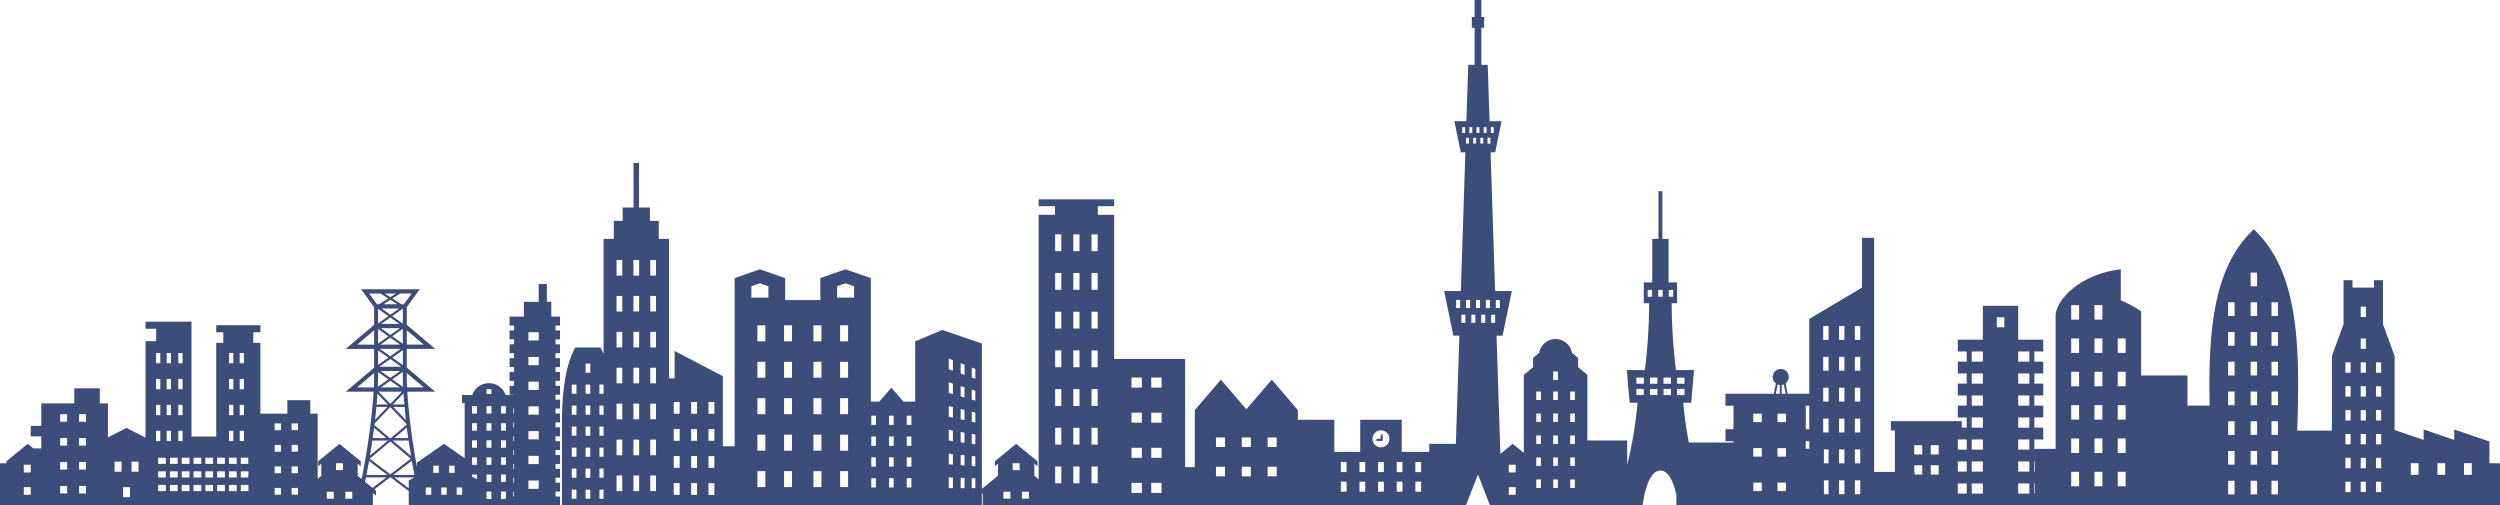
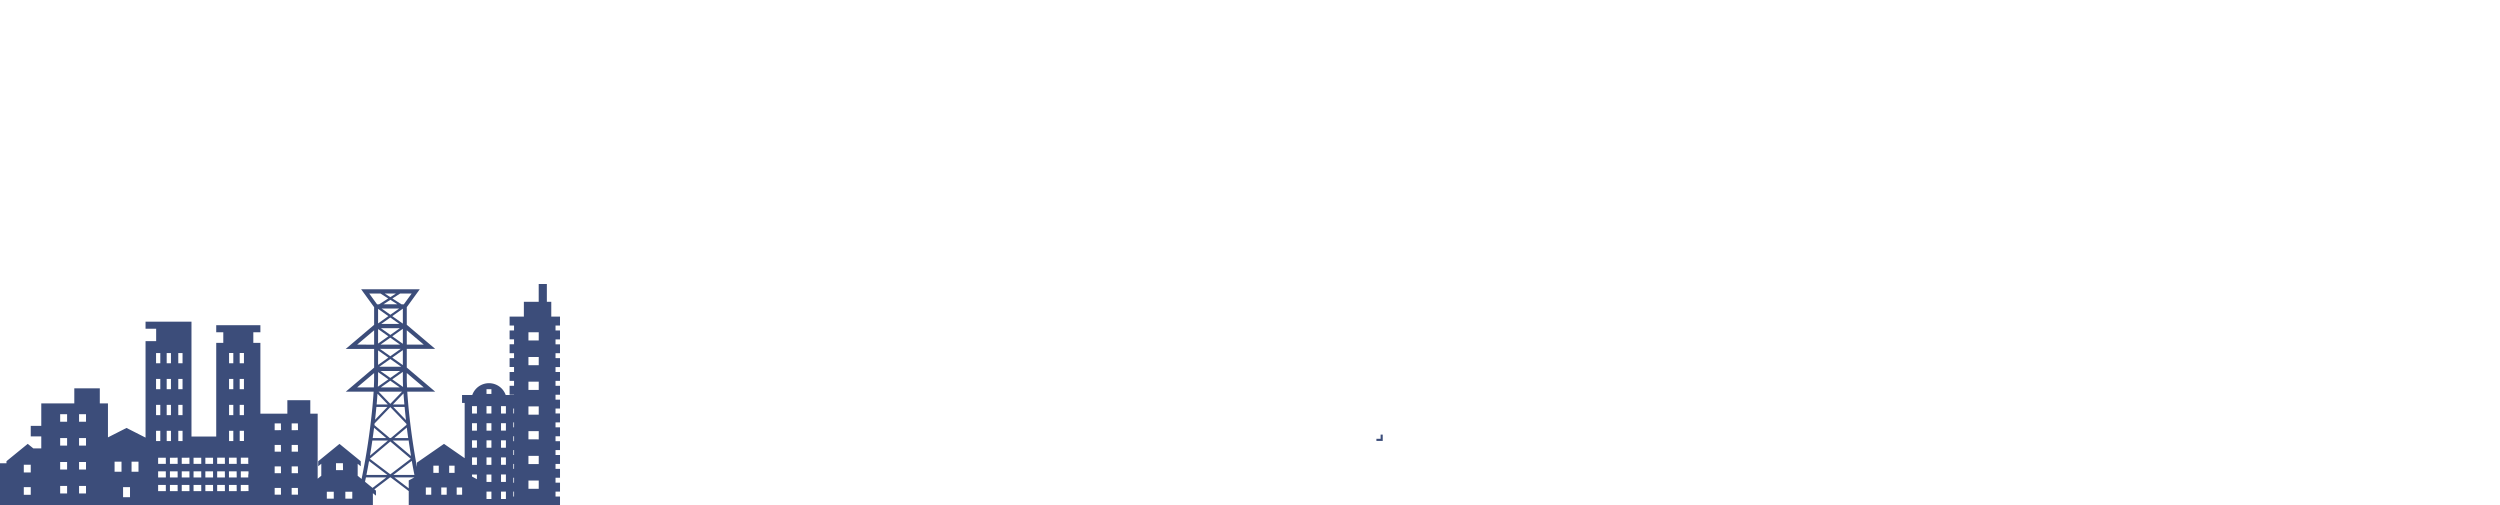
<svg xmlns="http://www.w3.org/2000/svg" width="446.596" height="90.292" viewBox="0 0 446.596 90.292">
  <g id="k0805_1" transform="translate(-2 -0.404)">
    <path id="パス_29165" data-name="パス 29165" d="M100.484,94.018H99.69V90.839H98.233v3.179h-2.65v2.641H93.034v1.589h.794v.883h-.794v1.59h.794v.882h-.794v1.589h.794v.883h-.794v1.59h.794v.883h-.794v1.589h.794v.883h-.794v1.59h.794v.056H92.34a3.171,3.171,0,0,0-5.979,0H84.538v1.409h.469v9.875l-3.692-2.558-4.831,3.347v.785c-.469-2.5-.837-4.943-1.116-7.151-.244-1.944-.421-3.71-.534-5.183q-.047-.6-.08-1.126h4.983l-5.07-4.3v-3.344h5.07l-5.07-4.3V94.972l2.322-3.2H66.51l2.322,3.2v3.156l-5.07,4.3h5.07v3.344l-5.07,4.3h4.982c-.052.843-.13,1.821-.234,2.9a120.856,120.856,0,0,1-1.915,12.693l-.7-.574v-2.143l.55.448v-.9l-3.8-3.1-3.8,3.1v.9l.55-.448v2.143l-.646.527V114H57.432v-2.411h-4.1V114H48.516V101.352H47.253V99.458h1.263V98.194H40.626v1.264h1.262v1.894H40.626V118.08h-4.42V97.563H28v1.262h1.894v2.21H28v17.237l-3.4-1.725-3.315,1.684v-6.074H19.829v-2.681H15.273v2.681h-5.9v4.021H7.492v1.877H9.373V120.2H7.951l-.995-.811-3.8,3.1v.367H2v7.533H68.612V128.2l.549.448v-.9l-.284-.232,2.8-2.136h.108l3.231,2.448v2.561h27.022V128.8h-.8v-.883h.8v-1.589h-.8v-.884h.8v-1.589h-.8v-.883h.8v-1.59h-.8V120.5h.8v-1.589h-.8v-.883h.8v-1.589h-.8v-.883h.8v-1.59h-.8v-.882h.8v-1.589h-.8v-.883h.8v-1.59h-.8v-.883h.8v-1.589h-.8v-.883h.8v-1.59h-.8V103.2h.8v-1.589h-.8v-.882h.8v-1.59h-.8v-.883h.8V96.662h-1.559V94.018Zm-92.992,29.1v1.38H6.251v-1.379H7.492Zm0,5.376H6.251v-1.377H7.492Zm6.494-.245h-1.24v-1.344h1.24Zm0-4.272h-1.24v-1.344h1.24Zm0-4.273h-1.24v-1.344h1.24Zm0-4.272h-1.24V114.09h1.24Zm3.378,12.818H16.122v-1.344h1.241Zm0-4.272H16.122v-1.344h1.241Zm0-4.273H16.122v-1.344h1.241Zm0-4.272H16.122V114.09h1.241Zm6.343,8.932h-1.24v-1.793h1.24Zm1.517,4.548h-1.24v-1.791h1.24Zm1.516-4.548H25.5v-1.793h1.241v1.793Zm7.107-21.2h.761v1.831h-.761Zm0,4.629h.761v1.834h-.761Zm0,4.632h.761v1.832h-.761Zm-2.071-9.261h.761v1.831h-.761Zm0,4.629h.761v1.834h-.761Zm0,4.632h.761v1.832h-.761Zm-1.9-9.261h.76v1.831h-.76Zm0,4.629h.76v1.834h-.76Zm0,4.632h.76v1.832h-.76Zm0,4.631h.76v1.831h-.76Zm1.75,10.775H30.247v-1.1h1.374Zm0-2.434H30.247v-1.1h1.374Zm0-2.435H30.247v-1.1h1.374Zm.153-5.906h.761v1.831h-.761Zm1.956,10.775H32.356v-1.1H33.73Zm0-2.434H32.356v-1.1H33.73Zm0-2.435H32.356v-1.1H33.73Zm.116-5.906h.761v1.831h-.761Zm1.994,10.775H34.465v-1.1H35.84Zm0-2.434H34.465v-1.1H35.84Zm0-2.435H34.465v-1.1H35.84Zm2.109,4.869H36.575v-1.1h1.374Zm0-2.434H36.575v-1.1h1.374Zm0-2.435H36.575v-1.1h1.374Zm2.108,4.869H38.684v-1.1h1.373Zm0-2.434H38.684v-1.1h1.373Zm0-2.435H38.684v-1.1h1.373Zm6.285,1.888v.547h-1.33v-1.1h1.374v.552Zm-1.33-1.888v-1.1h1.33v1.059h.044v.041H45.012Zm-.2-19.8h.761v1.831h-.761Zm0,4.629h.761v1.834h-.761Zm0,4.632h.761v1.832h-.761Zm-1.9-9.261h.761v1.831h-.761Zm0,4.629h.761v1.834h-.761Zm0,4.632h.761v1.832h-.761Zm0,4.631h.761v1.831h-.761Zm-.738,10.775H40.793v-1.1h1.374Zm0-2.434H40.793v-1.1h1.374Zm0-2.435H40.793v-1.1h1.374Zm2.109,4.869H42.9v-1.1h1.374Zm0-2.434H42.9v-1.1h1.374Zm0-2.435H42.9v-1.1h1.374Zm.532-5.906h.761v1.831h-.761Zm1.578,10.775H45.012v-1.1h1.374Zm5.8.639H51.065v-1.207h1.116Zm0-3.84H51.065v-1.209h1.116Zm0-3.842H51.065v-1.208h1.116Zm0-3.842H51.065v-1.207h1.116Zm3.036,11.524H54.1v-1.207h1.116Zm0-3.84H54.1v-1.209h1.116Zm0-3.842H54.1v-1.208h1.116Zm0-3.842H54.1v-1.207h1.116Zm6.39,12.242h-1.24v-1.241h1.24Zm1.653-5.1H62.022v-1.24h1.239Zm1.655,5.1h-1.24v-1.241h1.24Zm10.043-10.565c.137.953.288,1.934.457,2.935l-3.273-2.765h2.816Zm-1.678-23.4-1.559,1.1-1.56-1.1Zm-2.805-.762,1.248-.8,1.247.8Zm1.7,17.891,1.892-1.97c.04.6.09,1.26.154,1.97Zm2.087.441c.008.084.016.167.024.252.064.666.139,1.37.223,2.105l-2.263-2.358h2.017Zm-.852-14.061-1.689,1.2-1.69-1.2ZM70.1,97.969l1.624-1.148,1.623,1.148Zm3.863.87v2.672l-1.889-1.337Zm-.487,2.824H69.968l1.754-1.241Zm.1.762-1.853,1.31-1.854-1.31Zm.387.224v2.67l-1.889-1.335Zm-.292,2.961h-3.9l1.95-1.378Zm-.191.762-1.756,1.242-1.757-1.242Zm-.07,2.931H70.035l1.688-1.193Zm.407.761-2.093,2.181-2.094-2.181Zm-1.743-2.2,1.889-1.334v1.24c0,.395.013.884.04,1.458Zm1.889-9.954-1.889-1.335,1.889-1.336Zm-2.591-1.335-1.832,1.3V95.278Zm0,3.6-1.832,1.3V98.878Zm0,3.81-1.832,1.3v-2.593Zm0,3.878L69.5,109.186c.026-.555.039-1.032.039-1.417v-1.2Zm-.1,4.488h-1.99c.034-.379.065-.747.091-1.1q.033-.428.06-.822Zm-.07.441L69,115.084c.091-.805.171-1.573.238-2.292Zm.525.031,2.865,2.984c.007.064.015.126.023.19l-2.786,2.353H71.62l-2.736-2.31c.012-.1.025-.2.036-.3Zm3.2,5.527H72.449l2.22-1.876C74.746,117.083,74.829,117.71,74.92,118.35Zm2.774-9.046H74.712l-.005-.088c-.027-.576-.04-1.064-.04-1.448v-1.031Zm0-7.64H74.667V99.1ZM75.54,92.536l-1.4,1.924h-.419L72.1,93.419l1.379-.884Zm-2.813,0-1,.641-1-.641Zm-4.767,0h2.012l1.376.884L69.722,94.46h-.364ZM65.8,101.663,68.833,99.1v2.566Zm0,7.64,3.029-2.566v1.031c0,.384-.013.871-.04,1.448,0,.029,0,.059,0,.088Zm3.02,7.213,2.17,1.834H68.579C68.667,117.725,68.749,117.112,68.824,116.517Zm-.309,2.275H71.3L68.092,121.5C68.248,120.581,68.388,119.674,68.515,118.792Zm.039,8.465-1.345-1.1c.054-.259.112-.518.165-.776h3.638Zm-1.092-2.317c.167-.834.321-1.664.466-2.483l3.276,2.483Zm4.271-.107-3.668-2.78,3.657-3.088,3.657,3.088Zm3.831-2.411c.145.83.3,1.672.472,2.519H72.259Zm-3.107,2.961h3.563l-1,.544v1.4Zm6.586,3.092h-.969v-1.293h.969Zm1.343-3.9h-.969v-1.293h.969Zm1.413,3.9h-.969v-1.293H81.8Zm1.413-3.9h-.969v-1.293h.969Zm1.344,3.9h-.97v-1.293h.97Zm1.766-15.823H87.2v1.324h-.877Zm0,3.053H87.2v1.326h-.877Zm0,3.055H87.2v1.325h-.877Zm0,3.054H87.2v1.325h-.877Zm.877,3.053v.837l-.877-.478v-.359Zm2.59,4.379h-.877v-1.325h.877Zm0-3.054h-.877v-1.325h.877Zm0-3.053h-.877v-1.325h.877Zm0-3.054h-.877V118.76h.877Zm0-3.054h-.877V115.7h.877Zm0-3.055h-.877v-1.324h.877Zm0-3.5h-.877v-.851h.877Zm2.59,18.766H91.5v-1.325h.877Zm0-3.054H91.5v-1.325h.877Zm0-3.053H91.5v-1.325h.877Zm0-3.054H91.5V118.76h.877Zm0-3.054H91.5V115.7h.877Zm0-3.055H91.5v-1.324h.877ZM93.829,128.8H93.7v-.883h.134Zm0-2.471H93.7v-.884h.134Zm0-2.473H93.7v-.883h.134Zm0-2.473H93.7V120.5h.134Zm0-2.471H93.7v-.884h.134Zm0-2.474H93.7v-.883h.134Zm0-2.473H93.7v-.882h.134Zm4.407,13.455H96.4v-1.473h1.84Zm0-4.416H96.4v-1.472h1.84Zm0-4.417H96.4v-1.472h1.84Zm0-4.414H96.4V112.7h1.84Zm0-4.417H96.4v-1.473h1.84Zm0-4.416H96.4v-1.472h1.84Zm0-4.414H96.4V99.453h1.84Z" transform="translate(0 -39.696)" fill="#3c4d7a" />
    <path id="パス_29166" data-name="パス 29166" d="M441,139.536h-.753v.376h1.131V138.78H441Z" transform="translate(-192.369 -60.74)" fill="#3c4d7a" />
-     <path id="パス_29167" data-name="パス 29167" d="M525.244,83.162V79.274l-6.288-2.152V78.99l-5.462-1.868V78.99l-5.187-1.773V63.991l-2.081-5.67V50.464h-1.6v1.317h-3.842V50.464h-1.6v7.858l-2.082,5.67V77.327h-6.2c.549-15.415.219-28.5-7.753-35.962-7.19,6.726-8.163,18.034-7.883,31.5H471.3V67.482H463.03V56.014a18.413,18.413,0,0,0-3.638-1.941V48.5c-7.761.97-11.641,5.821-11.641,8.246v23.84h-3.692v.138h-.112V78.908h1.59V76.792h-1.59V74.978h1.59V72.863h-1.59V71.049h1.59V68.934h-1.59V67.121h1.59V65.006h-1.59V63.192h1.59V61.077h-4.473V55.031h-6.316v6.045h-4.473v2.115h1.59v1.814h-1.59v2.115h1.59v1.813h-1.59v2.115h1.59v1.813h-1.59v2.115h1.59v1.814h-.873V75.63H418.319V77.3h.717v7.413H415.33V42.881h-2.172v8.9l-9.419,5.593V70.736h-3.851l-.38-1.845a1.434,1.434,0,1,0-1.73,0l-.38,1.845h-8.632v2.152H390.2v4.184h-1.434v2.153H390.2v.234h-7.964a66.5,66.5,0,0,1-.995-7.112h1.413l.5-5.831h-3.231a100.262,100.262,0,0,1-.756-11.945h.958V50.849h-1.514V43.073h-1.111v-8.51H376.8v8.51h-1.11v7.776h-1.514v3.721h.958a100.4,100.4,0,0,1-.756,11.945h-3.231l.506,5.831h1.414a72.941,72.941,0,0,1-1.848,11.065V79.089h-7.123V67.368l-1.647-1.373V64.349l-1.1-.915a2.97,2.97,0,0,0-5.855,0l-1.1.915v1.646l-1.647,1.373V81.315l-1.984-1.62-2.2,1.794-.691-21.127h1.085L350.6,52.39h-2.98l-.81-24.768h.824l1.142-5.565h-2.148L346.3,11.986h-1.14V5.366h.5V3.436h-.5V.4h-1.2V3.436h-.5V5.366h.5v6.618H342.82l-.329,10.071h-2.149l1.142,5.565h.824l-.81,24.768h-2.98l1.637,7.971h1.084l-.631,19.334h-4.754v1.435h-4.917V75.39h-7.414v5.739H318.9V75.39h-6.517V73.663l-4.662-5.441-4.542,5.3-4.542-5.3-4.663,5.441V83.855h-1.727V64.519H279.566V38.774h-2.913V37.24h2.913V36.014h-13.49V37.24h2.913v1.533h-2.913V86.012l-.764-.623V83.246l.55.448v-.9l-3.8-3.1-3.8,3.1v.9l.55-.448v2.143l-2.875,2.345V61.764l-7.075-2.421-4.842,2.048V72.141h-2.093l-2.157-2.482-2.158,2.482h-1.508V50.081l-4.513-1.57-4.513,1.57v3.925H220.8V50.081l-4.513-1.57-4.513,1.57V80.128h-2.112V67.6l-8.61-4.5v4.892h-1.01V43.071h-1.826V39.858h-1.583V37.472h-1.946v-7.96h-.975v7.961h-1.947v2.386h-1.583v3.213h-1.826v20.51a10.707,10.707,0,0,0-.566-1.113h-4.458c-2.414,4.086-2.414,11.513-2.414,13.742V90.7h75.018V88.633l.155-.126V90.7H342.4l2.156-5.533,2.155,5.533h27.259s.656-6.237,3.18-6.237c1.6,0,2.444,2.5,2.853,4.329V90.7H527.133V83.162ZM346.858,23.114h.519v1.037h-.519Zm-4.6,1.037h-.518V23.114h.518ZM187.613,69.112h.743v1.626h-.743Zm0,3.751h.743v1.628h-.743Zm0,3.752h.743v1.628h-.743Zm0,3.753h.743V82h-.743Zm0,3.751h.743v1.628h-.743Zm-4.1,5.381h-.837V87.873h.837Zm0-3.753h-.837V84.12h.837Zm0-3.751h-.837V80.368h.837Zm0-3.753h-.837V76.615h.837Zm0-3.752h-.837V72.863h.837Zm0-3.752h-.837V69.112h.837ZM185.981,89.5h-.837V87.873h.837Zm0-3.753h-.837V84.12h.837Zm0-3.751h-.837V80.368h.837Zm0-3.753h-.837V76.615h.837Zm0-3.752h-.837V72.863h.837Zm0-3.752h-.837V69.112h.837Zm0-3.752h-.837V65.359h.837ZM187.613,89.5V87.873h.743V89.5Zm4.081-1.363h-1.021V85.353h1.021Zm0-6.418h-1.021V78.935h1.021Zm0-6.416h-1.021V72.52h1.021Zm0-6.417h-1.021V66.1h1.021Zm0-6.417h-1.021V59.685h1.021Zm0-6.418h-1.021V53.268h1.021Zm0-6.416h-1.021V46.851h1.021Zm3.017,38.5h-1.022V85.353h1.022Zm0-6.418h-1.022V78.935h1.022Zm0-6.416h-1.022V72.52h1.022Zm0-6.417h-1.022V66.1h1.022Zm0-6.417h-1.022V59.685h1.022Zm0-6.418h-1.022V53.268h1.022Zm0-6.416h-1.022V46.851h1.022Zm3.016,38.5H196.7V85.353h1.022Zm0-6.418H196.7V78.935h1.022Zm0-6.416H196.7V72.52h1.022Zm0-6.417H196.7V66.1h1.022Zm0-6.417H196.7V59.685h1.022Zm0-6.418H196.7V53.268h1.022Zm0-6.416H196.7V46.851h1.022Zm4.22,39.177h-1.053v-2.1h1.053Zm0-4.832h-1.053v-2.1h1.053Zm0-4.832h-1.053v-2.1h1.053Zm0-4.832h-1.053v-2.1h1.053Zm3.1,14.5H204v-2.1h1.053Zm0-4.832H204v-2.1h1.053Zm0-4.832H204v-2.1h1.053Zm0-4.832H204v-2.1h1.053Zm3.1,14.5H207.1v-2.1h1.051Zm0-4.832H207.1v-2.1h1.051Zm0-4.832H207.1v-2.1h1.051Zm0-4.832H207.1v-2.1h1.051Zm9.111,13.1h-1.424V84.563h1.424Zm0-6.511h-1.424V78.053h1.424Zm0-6.511h-1.424V71.542h1.424Zm0-6.51h-1.424V65.033h1.424Zm0-6.51h-1.424V58.52h1.424Zm.544-7.809h-3.04V51.545l1.52-.529,1.52.529V53.56Zm4.214,33.852H220.6V84.563h1.424Zm0-6.511H220.6V78.053h1.424Zm0-6.511H220.6V71.542h1.424Zm0-6.51H220.6V65.033h1.424Zm0-6.51H220.6V58.52h1.424Zm5.258,26.042h-1.423V84.563h1.423Zm0-6.511h-1.423V78.053h1.423Zm0-6.511h-1.423V71.542h1.423Zm0-6.51h-1.423V65.033h1.423Zm0-6.51h-1.423V58.52h1.423Zm4.759,26.042h-1.425V84.563h1.425Zm0-6.511h-1.425V78.053h1.425Zm0-6.511h-1.425V71.542h1.425Zm0-6.51h-1.425V65.033h1.425Zm0-6.51h-1.425V58.52h1.425Zm1.073-7.809h-3.04V51.545l1.52-.529,1.52.529V53.56Zm3.9,33.917h-.826V85.823h.826Zm0-3.723h-.826V82.1h.826Zm0-3.719h-.826V78.381h.826Zm0-3.723h-.826V74.659h.826Zm3.17,11.164h-.827V85.823h.827Zm0-3.723h-.827V82.1h.827Zm0-3.719h-.827V78.381h.827Zm0-3.723h-.827V74.659h.827Zm3.17,11.164h-.827V85.823h.827Zm0-3.723h-.827V82.1h.827Zm0-3.719h-.827V78.381h.827Zm0-3.723h-.827V74.659h.827ZM250.761,87.6h-.739V85.69l.739.025Zm0-4.195-.739-.053V81.442l.739.077Zm0-4.195-.739-.106V77.194l.739.13Zm0-4.2-.739-.158V72.947l.739.183Zm0-4.194-.739-.211V68.7l.739.236Zm0-4.194-.739-.264V64.451l.739.289ZM252.837,87.6h-.688V85.758l.688.023Zm0-4.046-.688-.05V81.663l.688.071Zm0-4.048-.688-.1V77.567l.688.12Zm0-4.046-.688-.148V73.471l.688.17Zm0-4.047-.688-.2V69.376l.688.219Zm0-4.046-.688-.246V65.281l.688.268ZM254.77,87.6h-.641V85.823l.641.021Zm0-3.908-.641-.046v-1.78l.641.067Zm0-3.909-.641-.092V77.914l.641.112Zm0-3.908-.641-.137V73.961l.641.158Zm0-3.908-.641-.183V70.007l.641.2Zm0-3.908-.641-.229V66.053l.641.25Zm6.259,21.429h-1.241V88.249h1.241Zm1.654-5.1h-1.24v-1.24h1.24Zm1.655,5.1H263.1V88.249h1.241Zm5.787-2.75h-1.1v-3h1.1Zm0-6.912h-1.1v-3h1.1Zm0-6.913h-1.1v-3h1.1Zm0-6.911h-1.1V63h1.1Zm0-6.912h-1.1v-3h1.1Zm0-6.913h-1.1v-3h1.1Zm0-6.911h-1.1v-3h1.1Zm3.248,41.472h-1.1v-3h1.1Zm0-6.912h-1.1v-3h1.1Zm0-6.913h-1.1v-3h1.1Zm0-6.911h-1.1V63h1.1Zm0-6.912h-1.1v-3h1.1Zm0-6.913h-1.1v-3h1.1Zm0-6.911h-1.1v-3h1.1Zm3.249,41.472h-1.1v-3h1.1Zm0-6.912h-1.1v-3h1.1Zm0-6.913h-1.1v-3h1.1Zm0-6.911h-1.1V63h1.1Zm0-6.912h-1.1v-3h1.1Zm0-6.913h-1.1v-3h1.1Zm0-6.911h-1.1v-3h1.1Zm7.89,43.189h-1.848V86.664h1.848Zm0-6.273h-1.848v-1.79h1.848Zm0-6.27h-1.848V74.122h1.848Zm0-6.271h-1.848v-1.79h1.848Zm3.527,18.814h-1.848V86.664h1.848Zm0-6.273h-1.848v-1.79h1.848Zm0-6.27h-1.848V74.122h1.848Zm0-6.271h-1.848v-1.79h1.848Zm11.327,15.85h-1.612V83.786h1.612Zm0-5.237h-1.612V78.549h1.612Zm4.617,5.237H302.37V83.786h1.614Zm0-5.237H302.37V78.549h1.614Zm4.617,5.237h-1.612V83.786H308.6Zm0-5.237h-1.612V78.549H308.6Zm12.488,7.98h-1.025V86.443h1.025Zm0-3.5h-1.025V82.937h1.025Zm3.327,3.5h-1.024V86.443h1.024Zm0-3.5h-1.024V82.937h1.024Zm3.328,3.5h-1.024V86.443h1.024Zm0-3.5h-1.024V82.937h1.024Zm-.512-4.42a1.516,1.516,0,1,1,1.516-1.516A1.517,1.517,0,0,1,327.232,80.309Zm3.839,7.925h-1.024V86.443h1.024Zm0-3.5h-1.024V82.937h1.024Zm3.327,3.5h-1.023V86.443H334.4Zm0-3.5h-1.023V82.937H334.4Zm6.979-29.3h-.717V53.989h.717Zm.935,2.627H341.6V56.617h.716Zm3.268-34.938h.518v1.037h-.518Zm-1.278,0h.518v1.037H344.3Zm-.6,1.9h.518V26.05H343.7Zm-.676-1.9h.519v1.037h-.519Zm-.6,1.9h.518V26.05h-.518Zm.728,30.413h-.716V53.989h.716Zm.936,2.627h-.716V56.617h.716Zm.835-2.627H344.2V53.989h.717Zm.058-30.413h.518V26.05h-.518Zm.877,33.04h-.717V56.617h.717Zm.835-2.627h-.717V53.989h.717Zm.084-29.375h-.518V25.012h.518Zm.97,27.939h.718v1.436h-.718Zm-.835,2.628h.717v1.436h-.717ZM351.3,88.8h-1.24V87.423h1.24Zm0-4h-1.24V83.425h1.24Zm4.5,2.769h-.828V86.057h.828Zm0-3.927h-.828V82.129h.828Zm0-3.929h-.828V78.2h.828Zm0-3.929h-.828V74.273h.828Zm0-3.928h-.828V70.344h.828Zm3.032,15.713h-.827V86.057h.827Zm0-3.927h-.827V82.129h.827Zm0-3.929h-.827V78.2h.827Zm0-3.929h-.827V74.273h.827Zm0-3.928h-.827V70.344h.827Zm0-3.584h-.827V66.761h.827Zm3.033,19.3h-.828V86.057h.828Zm0-3.927h-.828V82.129h.828Zm0-3.929h-.828V78.2h.828Zm0-3.929h-.828V74.273h.828Zm0-3.928h-.828V70.344h.828Zm12.317-.889h-1.331V69.883h1.331Zm0-2.018h-1.331V67.864h1.331ZM378.643,52.2h.787v1.211h-.787Zm-3.766,1.211V52.2h.786v1.211Zm1.731,17.564h-1.331V69.883h1.331Zm0-2.018h-1.331V67.864h1.331Zm.938-15.546h-.785V52.2h.785Zm1.484,17.564H377.7V69.883h1.331Zm0-2.018H377.7V67.864h1.331Zm1.09-1.091h1.331v1.091H380.12Zm0,2.019h1.331v1.088H380.12Zm15.137,18.245h-1.516V86.612h1.516Zm0-6.156h-1.516V80.456h1.516Zm0-6.156h-1.516V74.3h1.516Zm3.563-6.643a1.417,1.417,0,0,0,.373-.1l.342,1.661h-.715Zm-.721-.1a1.417,1.417,0,0,0,.373.1v1.564h-.715Zm1.478,19.053H398.06V86.612h1.517Zm0-6.156H398.06V80.456h1.517Zm0-6.156H398.06V74.3h1.517Zm3.539-2.927h.625v4.184h-.625Zm.625,6.337v1.358h-.625V79.225Zm3.448,9.463h-.831V86.207h.831Zm0-5.514h-.831V80.693h.831Zm0-5.513h-.96V75.179h.96Zm0-5.515h-.96v-2.48h.96Zm0-5.514h-.96V64.149h.96Zm0-5.513h-.96V58.636h.96Zm2.829,27.569h-.96V86.207h.96Zm0-5.514h-.96V80.693h.96Zm0-5.513h-.96V75.179h.96Zm0-5.515h-.96v-2.48h.96Zm0-5.514h-.96V64.149h.96Zm0-5.513h-.96V58.636h.96Zm2.828,27.569h-.959V86.207h.959Zm0-5.514h-.959V80.693h.959Zm0-5.513h-.959V75.179h.959Zm0-5.515h-.959v-2.48h.959Zm0-5.514h-.959V64.149h.959Zm0-5.513h-.959V58.636h.959Zm11.073,24.047h-1.357v-.448H422.5v-1.2h1.413v1.647Zm0-3.584H422.5V79.934h1.413Zm2.941,3.584h-1.414V83.518h1.414Zm0-3.584h-1.414V79.934h1.414Zm5.008,7h-1.59V86.767h1.59Zm0-3.928h-1.59V82.837h1.59Zm0-3.931h-1.59V78.909h1.59Zm2.883,7.859h-1.987V86.767h1.987Zm0-3.928h-1.987V82.837h1.987Zm0-3.931h-1.987V78.909h1.987Zm0-3.928h-1.987V74.978h1.987Zm0-3.929h-1.987V71.05h1.987Zm0-3.928h-1.987V67.121h1.987Zm0-3.929h-1.987V63.192h1.987Zm9.2,17.831h.112v1.814h-.112Zm-5.37-23.973h-1.343v-1.79h1.343Zm4.475,29.715h-1.988V86.767h1.988Zm0-3.928h-1.988V82.837h1.988Zm0-3.931h-1.988V78.909h1.988Zm0-3.928h-1.988V74.978h1.988Zm0-3.929h-1.988V71.05h1.988Zm0-3.928h-1.988V67.121h1.988Zm0-3.929h-1.988V63.192h1.988Zm.895,23.574V86.767h.112v1.813Zm7.991-1.309H450.53V84.687h1.409Zm0-5.954H450.53V78.732h1.409Zm0-5.955H450.53V72.778h1.409Zm0-5.954H450.53V66.824h1.409Zm0-5.954H450.53V60.868h1.409Zm0-5.955H450.53V54.916h1.409ZM456.1,87.27h-1.409V84.687H456.1Zm0-5.954h-1.409V78.732H456.1Zm0-5.955h-1.409V72.778H456.1Zm0-5.954h-1.409V66.824H456.1Zm0-5.954h-1.409V60.868H456.1Zm0-5.955h-1.409V54.916H456.1Zm4.157,29.773h-1.41V84.687h1.41Zm0-5.954h-1.41V78.732h1.41Zm0-5.955h-1.41V72.778h1.41Zm0-5.954h-1.41V66.824h1.41Zm0-5.954h-1.41V60.868h1.41Zm26.057-9.046h1.149v2.439h-1.149Zm0,5.311h1.149v2.441h-1.149Zm0,5.312h1.149v2.442h-1.149Zm0,5.313h1.149v2.439h-1.149Zm-6.6,18.376h-1.147V86.277h1.147Zm0-5.313h-1.147V80.964h1.147Zm0-5.313h-1.147V75.654h1.147Zm0-5.311h-1.147V70.342h1.147Zm0-5.311h-1.147V65.029h1.147Zm0-5.312h-1.147V59.717h1.147Zm0-5.313h-1.147V54.406h1.147Zm4.02,31.873h-1.148V86.277h1.148Zm0-5.313h-1.148V80.964h1.148Zm0-5.313h-1.148V75.654h1.148Zm0-5.311h-1.148V70.342h1.148Zm0-5.311h-1.148V65.029h1.148Zm0-5.312h-1.148V59.717h1.148Zm0-5.313h-1.148V54.406h1.148Zm0-5.311h-1.148v-2.44h1.148Zm3.733,37.184H486.31V86.277h1.149Zm0-5.313H486.31V80.964h1.149Zm0-5.313H486.31V75.654h1.149v2.439Zm12.98,10.212h-.926V86.456h.926Zm0-4.264h-.926V82.192h.926Zm0-4.264h-.926V77.928h.926Zm0-4.262h-.926v-1.85h.926Zm0-4.264h-.926V69.4h.926Zm0-4.264h-.926V65.139h.926Zm2.727,21.318h-.925V86.456h.925Zm0-4.264h-.925V82.192h.925Zm0-4.264h-.925V77.928h.925Zm0-4.262h-.925v-1.85h.925Zm0-4.264h-.925V69.4h.925Zm0-4.264h-.925V65.139h.925Zm0-4.263h-.925v-1.85h.925Zm0-5.692h-.925v-1.85h.925Zm2.727,31.272h-.925V86.456h.925Zm0-4.264h-.925V82.192h.925Zm0-4.264h-.925V77.928h.925Zm0-4.262h-.925v-1.85h.925Zm0-4.264h-.925V69.4h.925Zm0-4.264h-.925V65.139h.925Zm6.68,18.243h-1.384V83.155h1.384Zm4.757,0h-1.385V83.155h1.385Zm4.757,0H520.7V83.155h1.385Z" transform="translate(-78.536 0)" fill="#3c4d7a" />
  </g>
</svg>